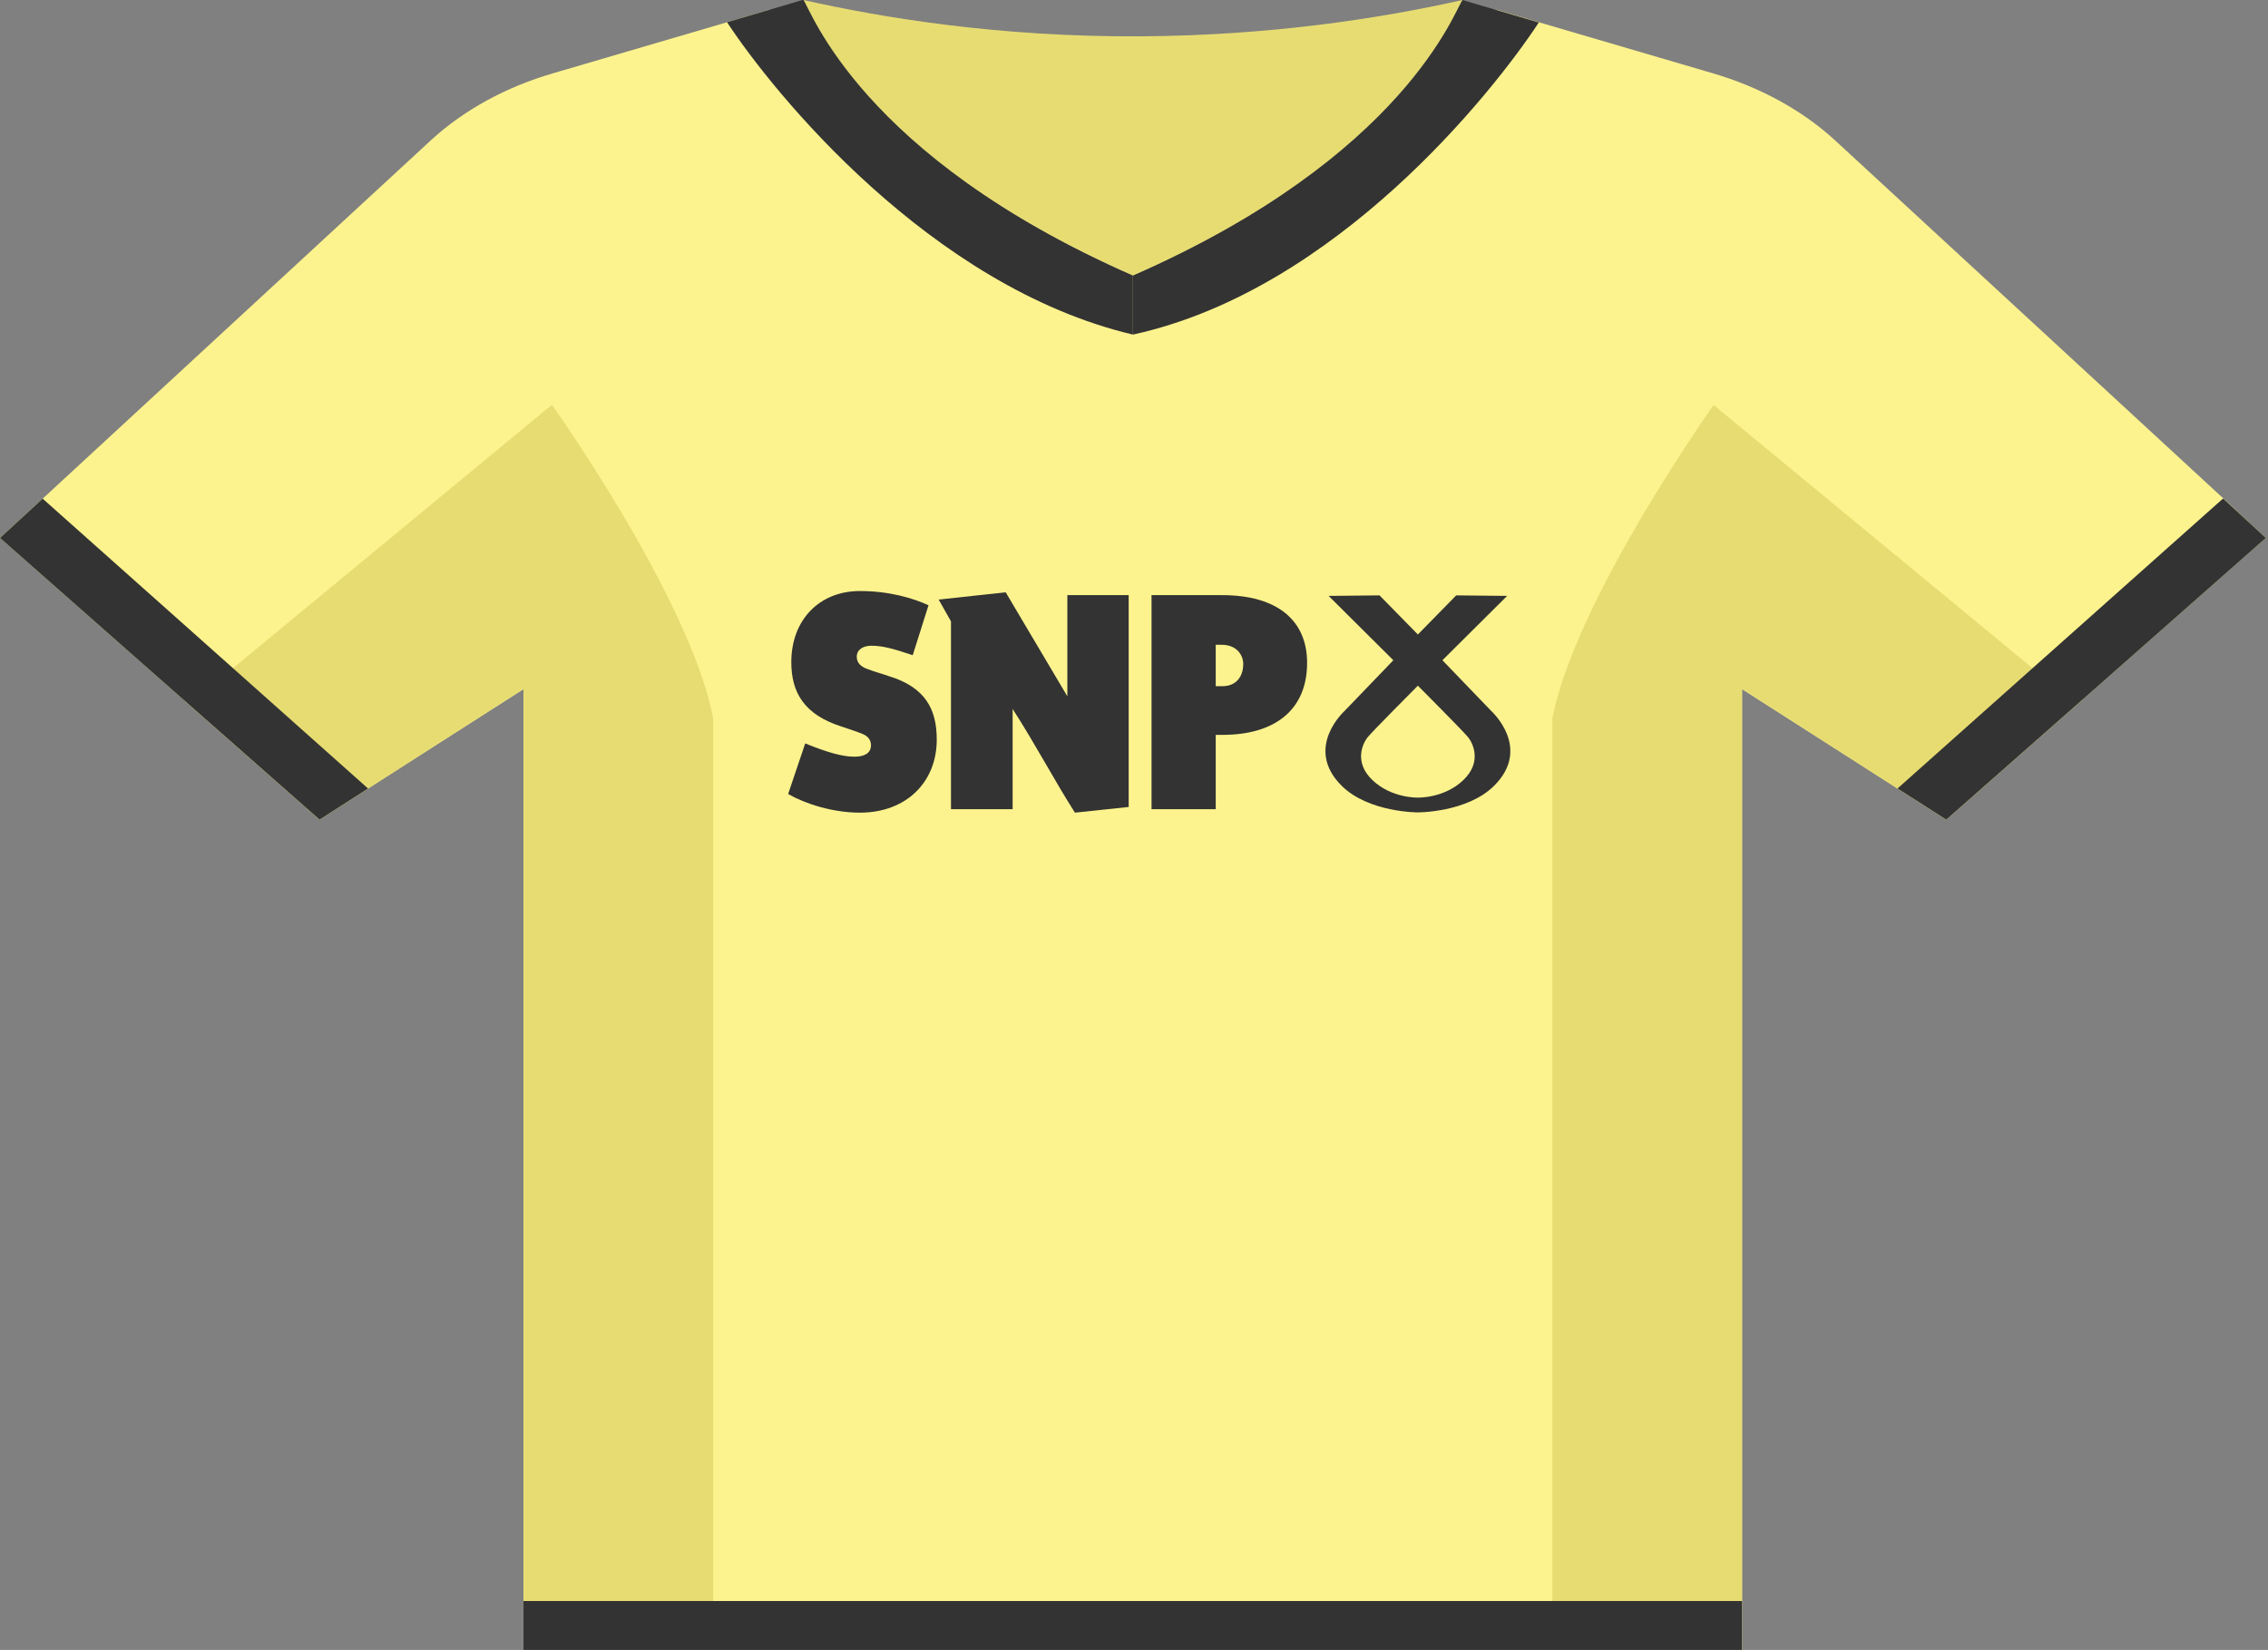
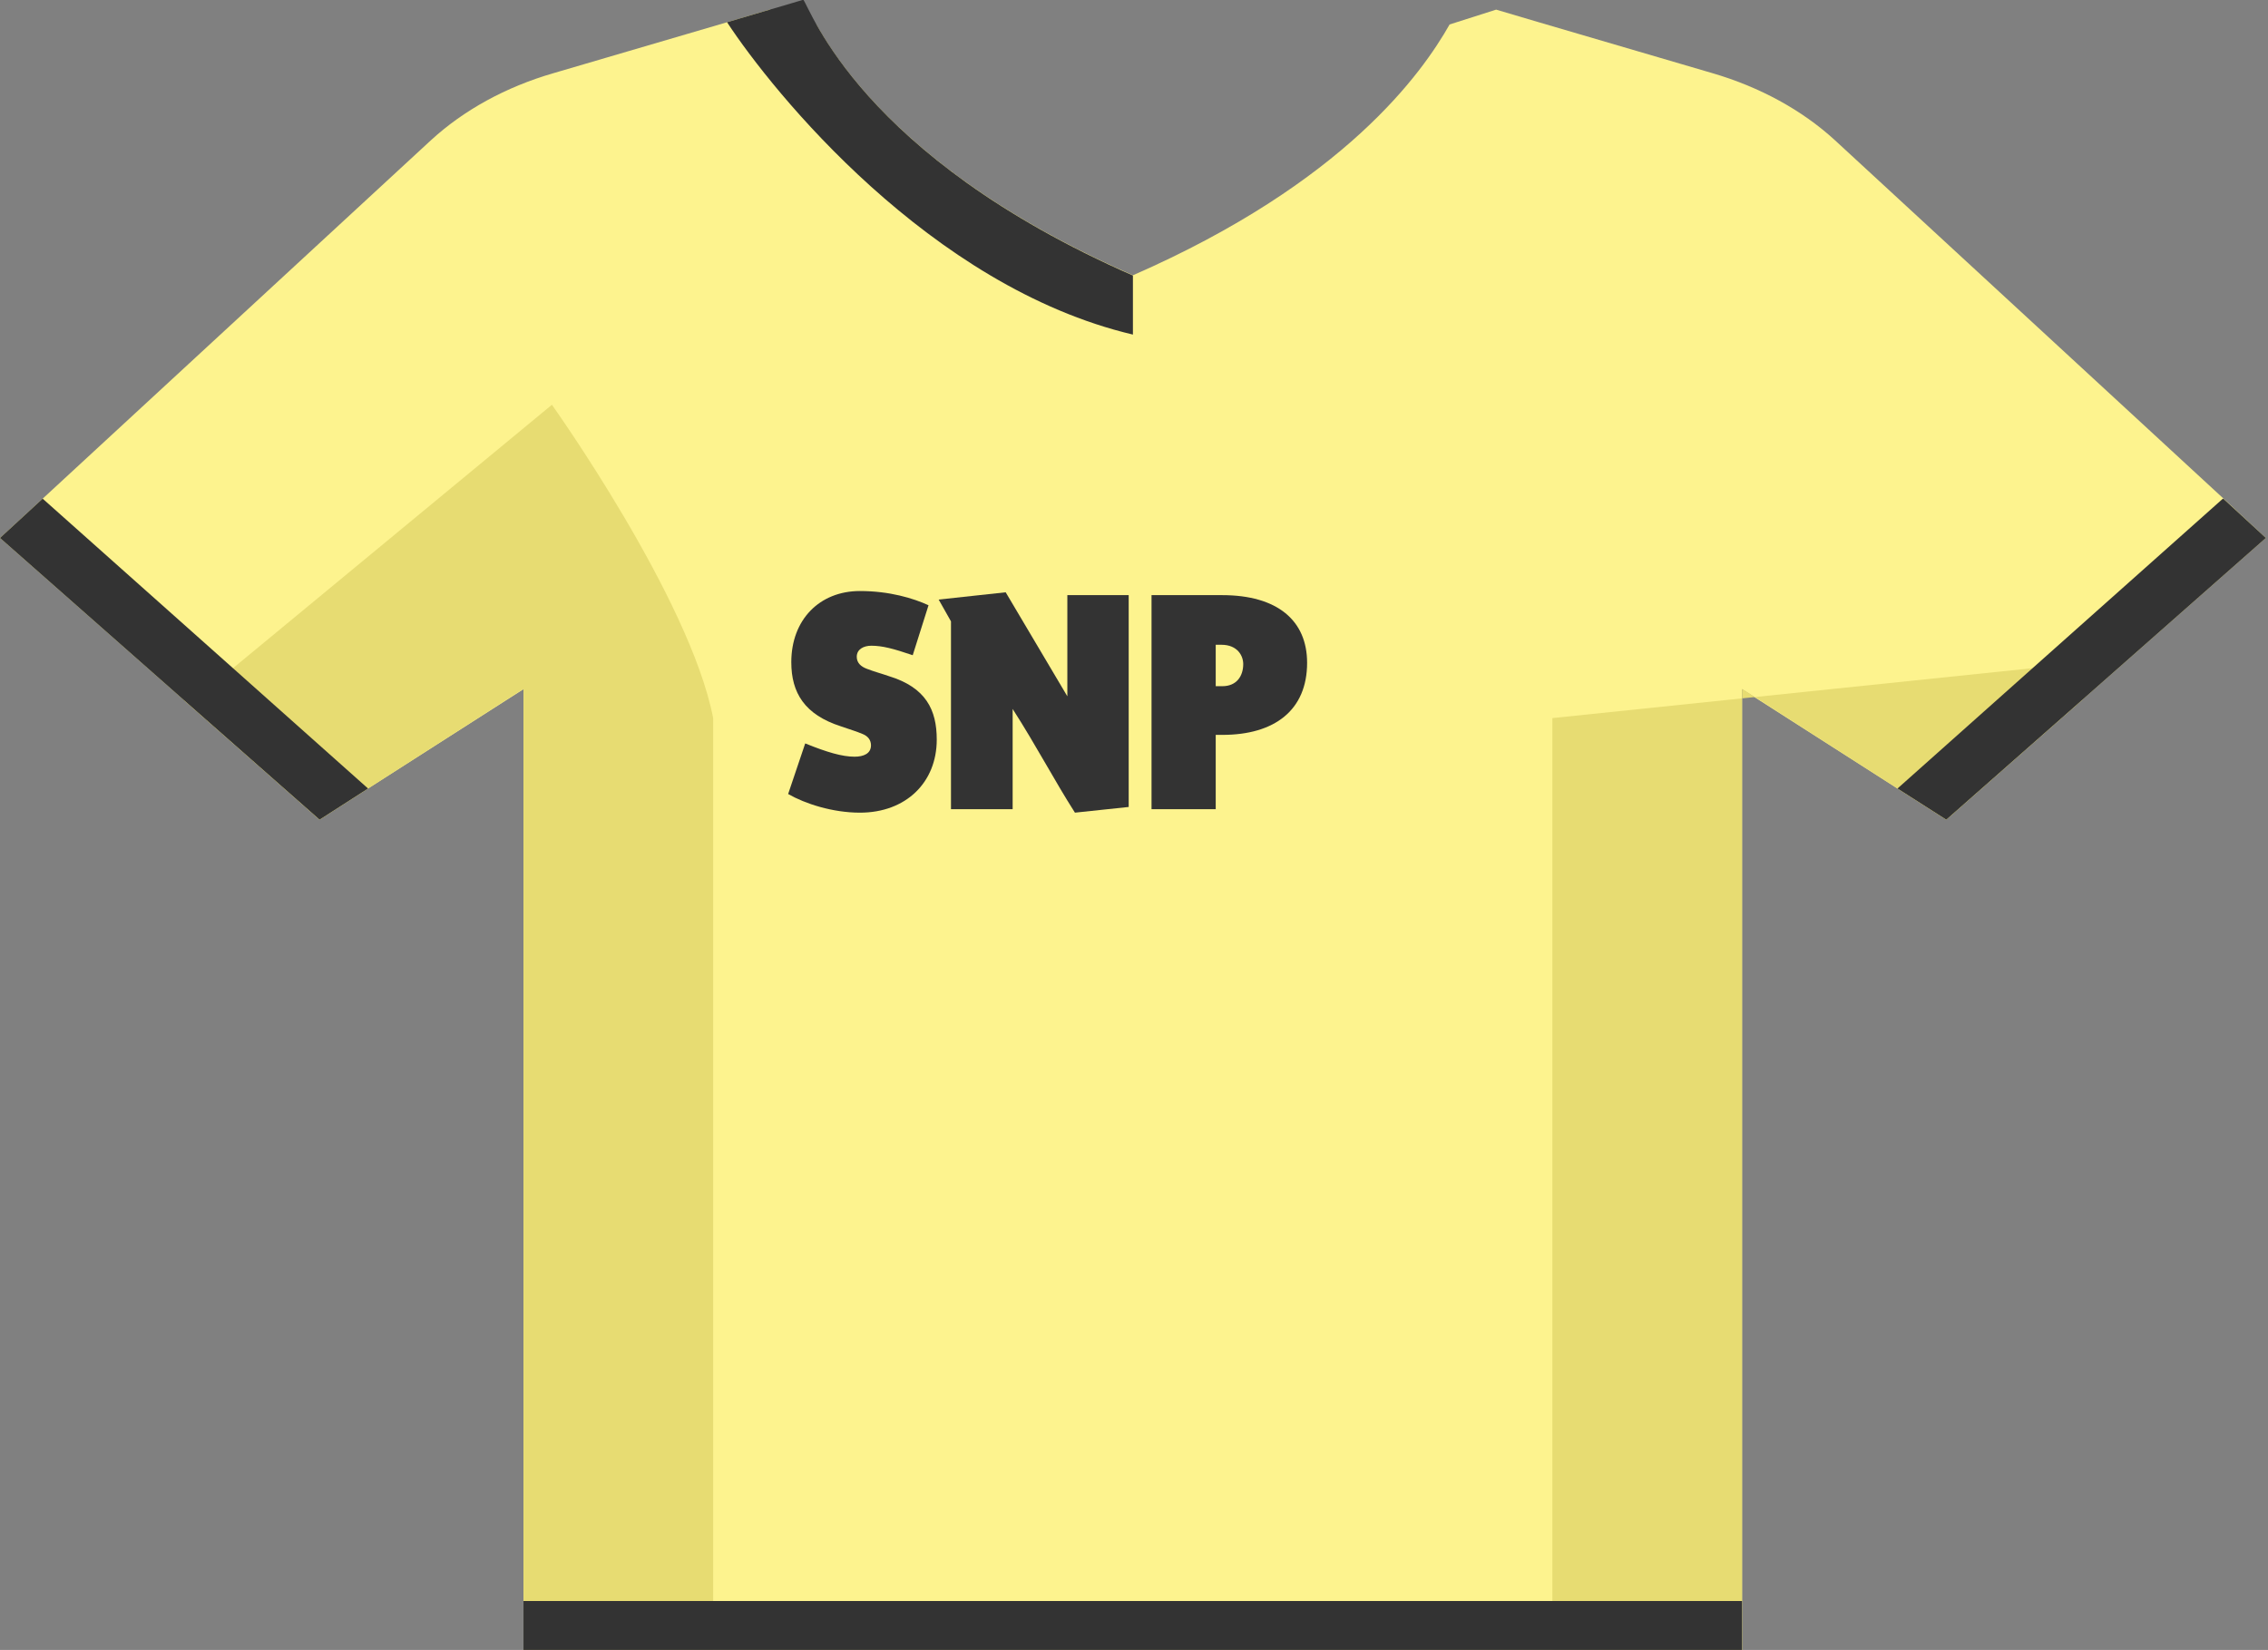
<svg xmlns="http://www.w3.org/2000/svg" width="301" height="219" viewBox="0 0 301 219" fill="none">
  <rect x="0" y="0" width="301" height="219" fill="#808080" stroke="none" />
-   <path d="M106.614 0C117.293 2.394 132.689 4.92 151.301 4.821C169.013 4.723 183.723 2.329 194.102 0C195.131 7.413 196.203 14.792 197.232 22.205L157.563 61.138L109.102 30.569L106.614 0Z" fill="#E7DC72" />
-   <path d="M228.71 63.532C228.71 66.451 218.16 68.812 205.122 68.812C192.085 68.812 181.535 66.451 181.535 63.532C181.535 60.613 192.085 58.251 205.122 58.251C218.117 58.251 228.71 60.613 228.71 63.532Z" fill="#CBF1F7" />
  <path d="M300.716 71.403L276.357 92.887L258.302 108.794L251.826 104.662L231.198 91.477V219.032H69.475V91.477L48.847 104.662L42.414 108.794L24.359 92.887L0 71.403L5.661 66.188L57.21 18.597C61.541 14.628 67.117 11.545 73.464 9.708C81.14 7.445 88.817 5.215 96.493 2.952C98.38 2.394 100.267 1.836 102.154 1.279C104.513 2.033 105.971 2.492 108.33 3.247C111.975 9.675 122.182 24.205 150.358 36.538C178.534 24.205 188.741 9.675 192.386 3.247C194.745 2.492 196.203 2.033 198.562 1.279C200.449 1.836 202.336 2.394 204.223 2.952C211.9 5.215 219.576 7.445 227.253 9.708C233.557 11.545 239.175 14.628 243.507 18.597L295.141 66.221L300.716 71.403Z" fill="#FDF38E" />
  <path d="M114.125 107.866C110.516 107.866 106.865 106.691 104.599 105.39L106.865 98.675C109.76 99.85 111.775 100.438 113.411 100.438C114.628 100.438 115.594 100.018 115.594 98.927C115.594 98.256 115.216 97.71 114.46 97.416C113.663 97.081 112.95 96.871 111.607 96.409C106.781 94.856 105.018 91.961 105.018 87.89C105.018 82.267 108.753 78.448 114.125 78.448C118.07 78.448 121.217 79.413 123.231 80.336L121.133 86.967C118.531 86.086 117.104 85.708 115.636 85.708C114.628 85.708 113.705 86.17 113.705 87.177C113.705 87.974 114.251 88.478 115.048 88.772C116.013 89.149 116.853 89.359 117.944 89.737C122.896 91.247 124.322 94.227 124.322 98.172C124.322 103.837 120.252 107.866 114.125 107.866Z" fill="#333333" />
  <path d="M149.795 107.11L142.661 107.865C139.975 103.669 137.5 98.927 134.394 94.101V107.404H126.211V82.476L124.574 79.581L133.471 78.616L141.654 92.422V78.993H149.795V107.11Z" fill="#333333" />
  <path d="M162.228 97.542H161.346V107.404H152.827V78.993H162.185C169.571 78.993 173.474 82.393 173.474 87.974C173.474 94.269 169.152 97.542 162.228 97.542ZM162.102 85.582H161.346V91.08H162.228C164.116 91.08 164.997 89.737 164.997 88.142C164.997 87.051 164.242 85.582 162.102 85.582Z" fill="#333333" />
-   <path d="M188.175 105.865C188.175 105.865 191.659 105.978 194.202 103.55C196.742 101.121 195.444 98.635 194.879 97.9C194.315 97.168 188.175 91.013 188.175 91.013C188.175 91.013 182.038 97.168 181.473 97.9C180.907 98.635 179.608 101.121 182.15 103.55C184.693 105.978 188.175 105.865 188.175 105.865ZM188.175 84.216L193.264 79.025L200.024 79.093L191.433 87.635L197.906 94.362C197.906 94.362 203.358 99.266 198.29 104.3C194.708 107.856 188.175 107.83 188.175 107.83C188.175 107.83 181.643 107.856 178.063 104.3C172.993 99.266 178.449 94.362 178.449 94.362L184.918 87.635L176.328 79.093L183.086 79.025L188.175 84.216Z" fill="#333333" />
  <path d="M150.357 36.571V44.41C123.425 38.047 102.582 12.234 96.492 2.952C98.122 2.46 99.751 2 101.381 1.508C103.097 1.016 104.855 0.492 106.613 -0.033C107.6 1.213 114.161 20.696 150.357 36.571Z" fill="#333333" />
  <path d="M94.648 95.314V219.033H69.474V91.477L68.831 91.838L48.846 104.662L42.413 108.795L24.358 92.887L30.92 88.689L73.248 53.725C73.248 53.725 91.561 79.407 94.648 95.314Z" fill="#E7DC72" />
-   <path d="M150.358 36.571V44.41C177.291 38.539 198.133 12.267 204.223 2.985C202.594 2.493 200.964 2.034 199.334 1.542C197.619 1.05 195.86 0.525 194.102 0C193.116 1.214 186.554 20.696 150.358 36.571Z" fill="#333333" />
-   <path d="M276.357 92.887L258.302 108.795L251.827 104.662L231.842 91.838L231.198 91.444V219H206.024V95.314C209.155 79.439 227.425 53.758 227.425 53.758L269.753 88.689L276.357 92.887Z" fill="#E7DC72" />
+   <path d="M276.357 92.887L258.302 108.795L251.827 104.662L231.842 91.838L231.198 91.444V219H206.024V95.314L269.753 88.689L276.357 92.887Z" fill="#E7DC72" />
  <path d="M231.198 212.506H69.475V219H231.198V212.506Z" fill="#333333" />
  <path d="M48.847 104.662L42.414 108.795L24.359 92.887L0 71.404L5.661 66.189L30.921 88.689L48.847 104.662Z" fill="#333333" />
  <path d="M300.717 71.404L276.358 92.887L258.303 108.795L251.827 104.662L269.753 88.689L295.013 66.189L295.099 66.222L300.717 71.404Z" fill="#333333" />
</svg>